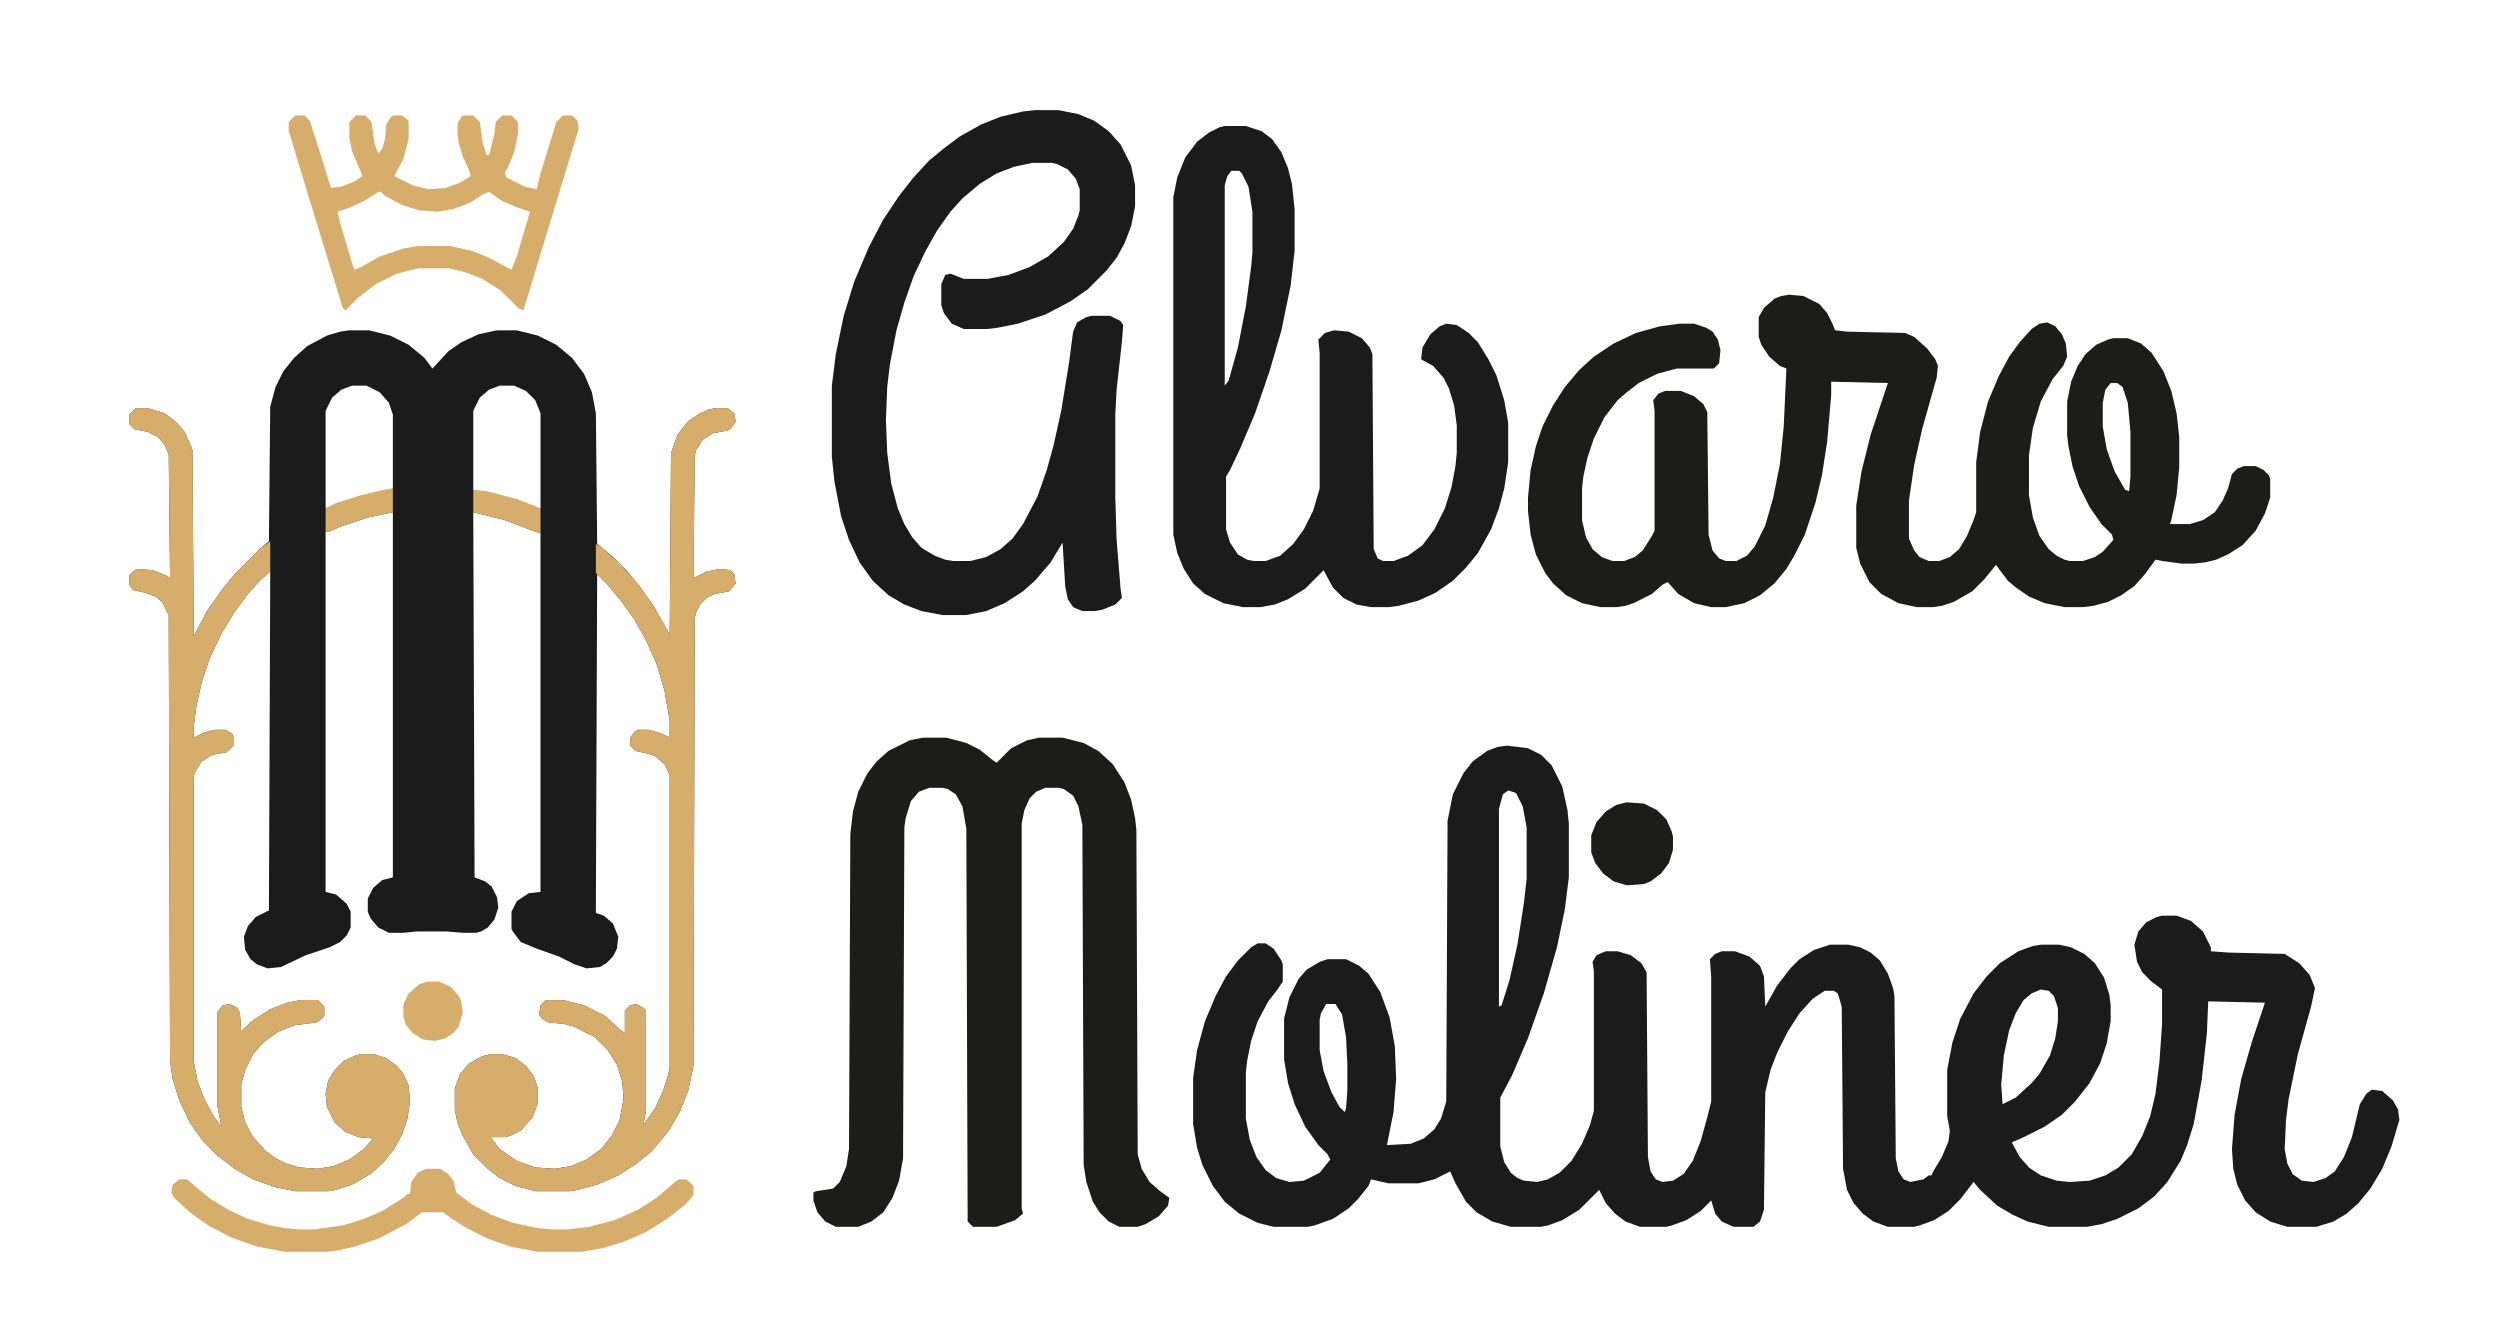
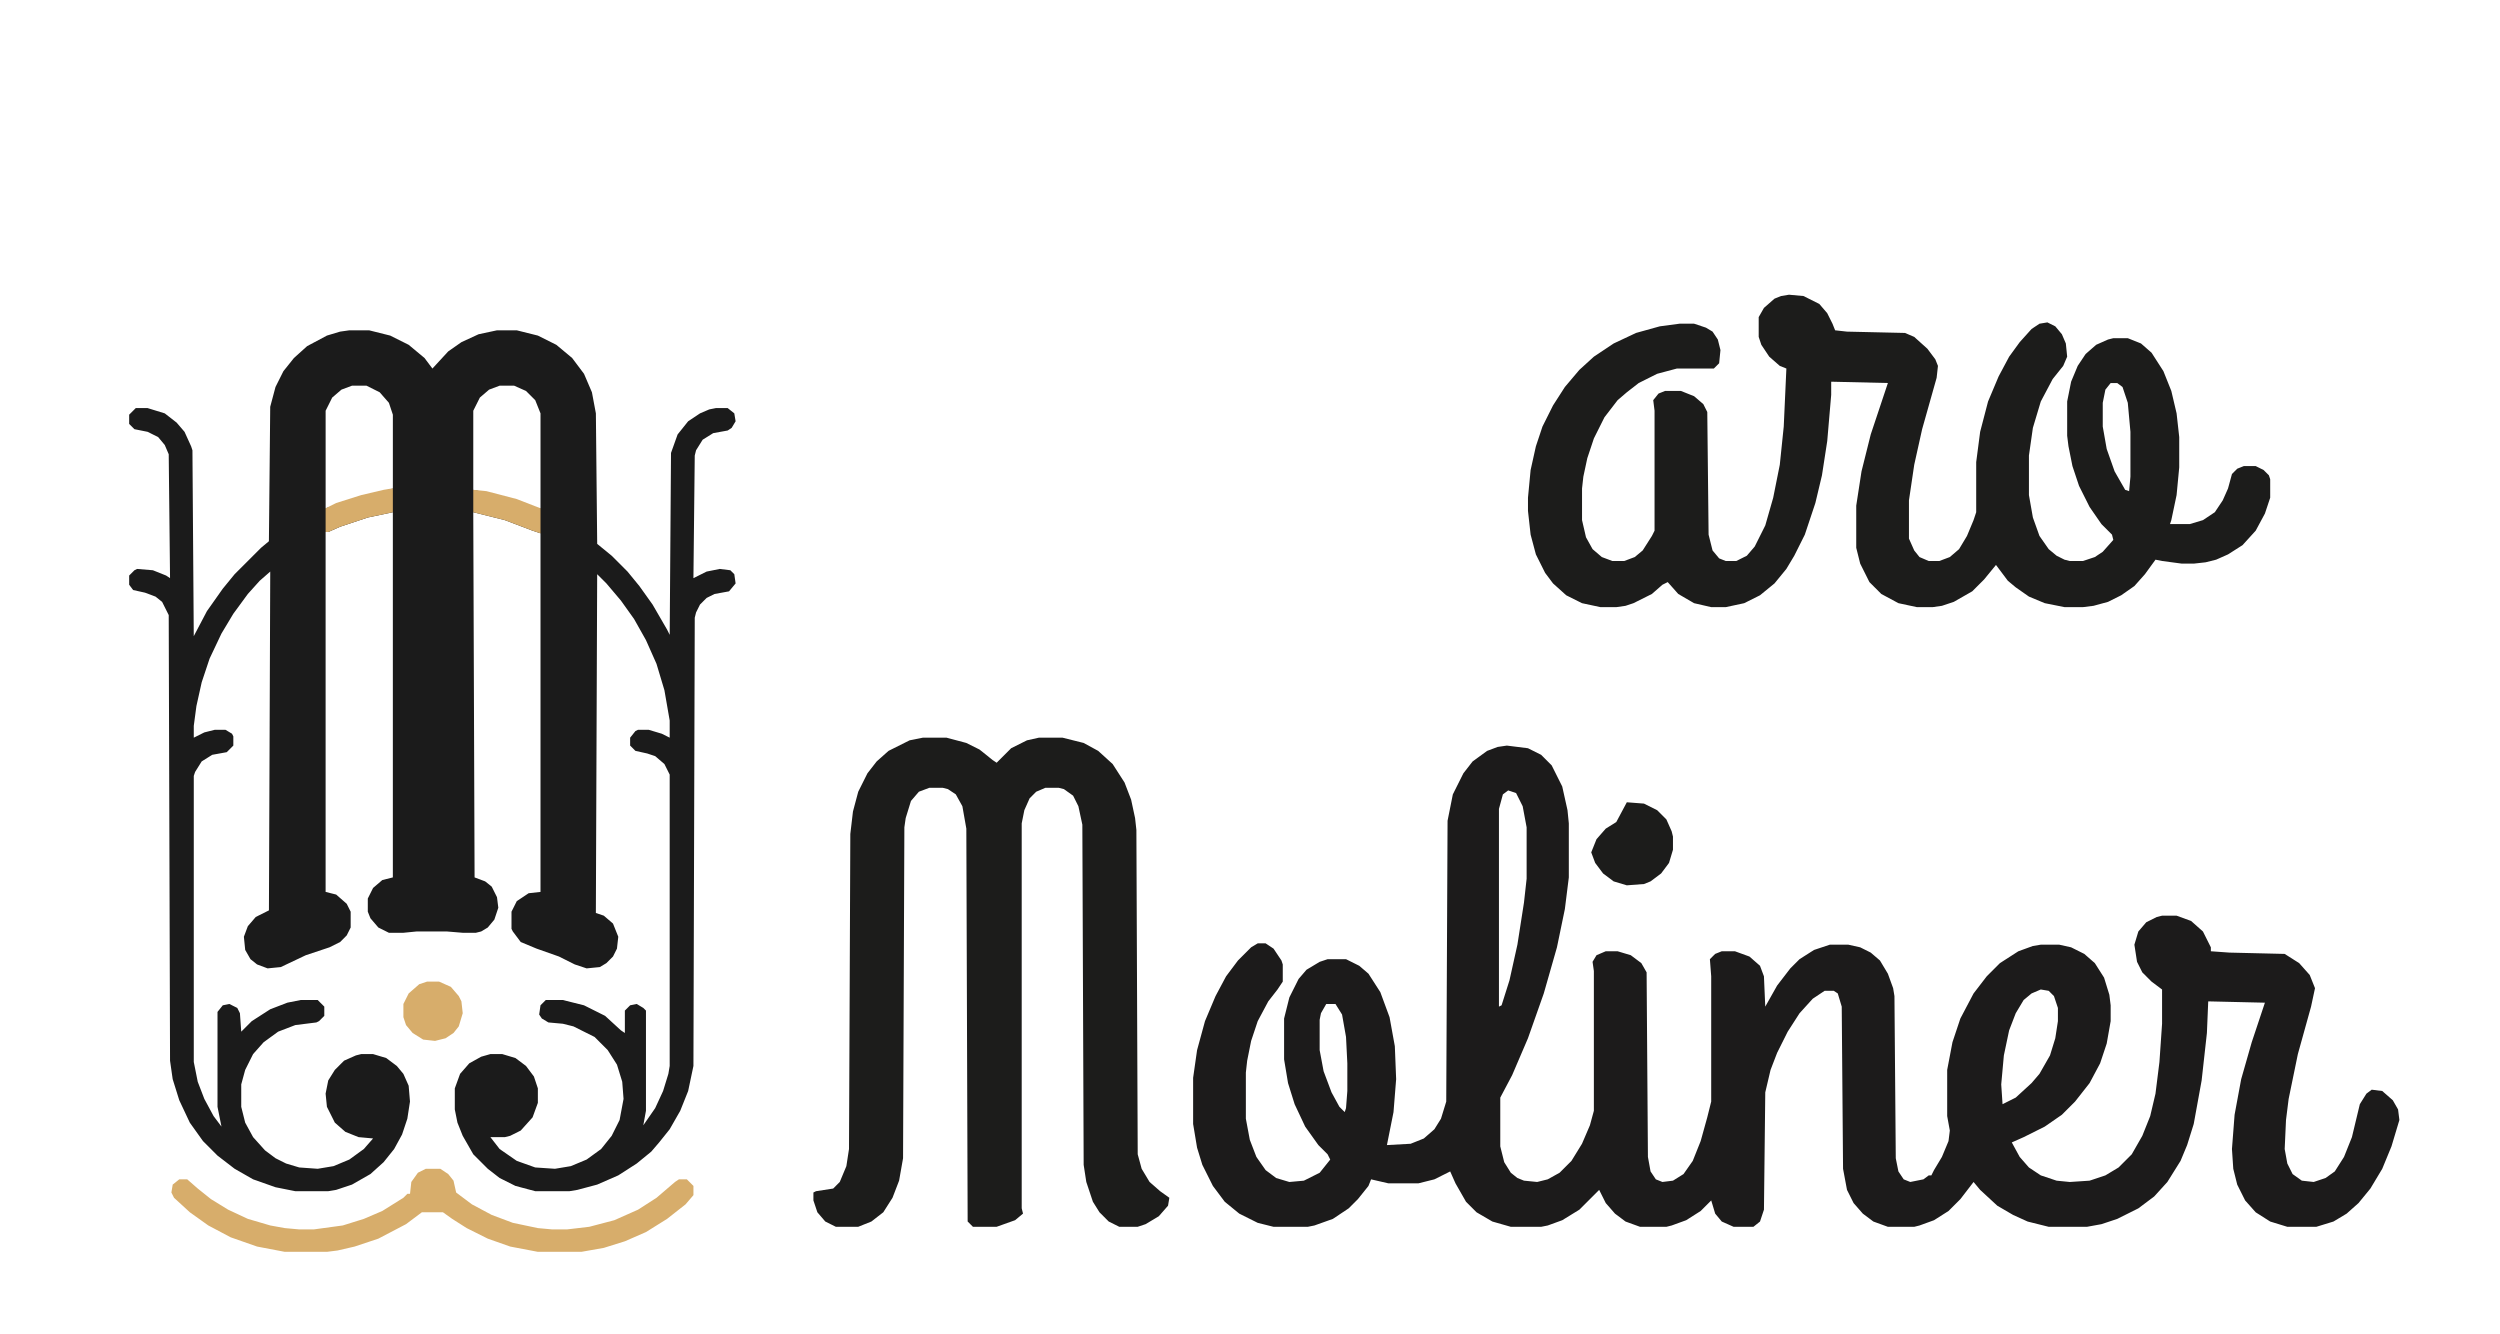
<svg xmlns="http://www.w3.org/2000/svg" version="1.2" viewBox="0 0 3063 1635" width="3063" height="1635">
  <title>32YwxENMO8tPtRdu2LHA7KUOMWl</title>
  <style>
		.s0 { fill: #1b1b1b } 
		.s1 { fill: #1c1b1b } 
		.s2 { fill: #1c1c1b } 
		.s3 { fill: #d7ad6b } 
	</style>
  <path class="s0" d="m428.03 404.7h24.23l25.84 6.46 22.61 11.31 19.39 16.15 9.69 12.92 19.38-21 16.15-11.3 21-9.7 22.61-4.84h24.23l25.85 6.46 22.61 11.31 19.38 16.15 14.54 19.38 9.69 22.62 4.85 25.84 1.61 159.91 17.77 14.53 19.38 19.39 14.54 17.76 16.15 22.62 17.77 30.69 3.23 6.46 1.61-222.9 8.08-22.62 12.92-16.15 14.54-9.69 11.31-4.85 8.07-1.61h14.54l8.08 6.46 1.61 9.69-4.84 8.08-4.85 3.23-17.77 3.23-12.92 8.07-8.08 12.93-1.61 6.46-1.62 150.21 16.16-8.07 16.15-3.23 12.92 1.61 4.85 4.85 1.61 11.3-8.08 9.7-17.76 3.23-9.69 4.84-8.08 8.08-4.85 9.69-1.61 6.46-1.62 549.18-6.46 30.69-9.69 24.23-12.92 22.61-12.92 16.15-9.69 11.31-17.77 14.54-22.61 14.53-25.85 11.31-24.23 6.46-9.69 1.62h-41.99l-24.23-6.46-19.39-9.7-14.53-11.3-17.77-17.77-12.92-22.61-6.46-16.15-3.23-16.16v-25.84l6.46-17.77 11.3-12.92 14.54-8.08 11.31-3.23h14.53l16.16 4.85 12.92 9.69 9.69 12.92 4.85 14.54v17.77l-6.47 17.76-14.53 16.16-12.92 6.46-6.47 1.61h-17.76l11.3 14.54 21 14.54 22.62 8.07 24.22 1.62 19.39-3.23 19.38-8.08 17.77-12.92 12.92-16.15 9.69-19.39 4.85-25.84-1.62-21-6.46-21-11.31-17.76-16.15-16.16-25.84-12.92-12.92-3.23-17.77-1.61-8.08-4.85-3.23-4.84 1.62-11.31 6.46-6.46h21l25.84 6.46 25.84 12.92 19.39 17.77 4.84 3.23v-27.46l6.46-6.46 8.08-1.62 8.07 4.85 3.24 3.23v122.76l-3.24 17.77 14.54-21 9.69-21 6.46-21 1.62-9.69v-356.97l-6.46-12.92-11.31-9.69-9.69-3.23-14.54-3.23-6.46-6.46v-9.69l6.46-8.08 3.23-1.61h12.93l16.15 4.84 9.69 4.85v-21l-6.46-37.15-9.69-32.31-12.92-29.07-14.54-25.84-16.15-22.62-17.77-21-11.31-11.3-1.61 415.11 9.69 3.23 11.3 9.69 6.47 16.16-1.62 14.53-4.85 9.7-8.07 8.07-8.08 4.85-16.15 1.61-14.54-4.84-19.38-9.69-27.46-9.7-19.38-8.07-9.69-12.92-1.62-3.23v-21l6.46-12.92 14.54-9.7 14.54-1.61v-439.34l-9.7-3.24-33.92-12.92-38.76-9.69 1.61 447.42 12.93 4.85 8.07 6.46 6.46 12.92 1.62 12.92-4.85 14.54-8.07 9.69-8.08 4.85-6.46 1.61h-16.15l-19.39-1.61h-37.15l-16.15 1.61h-17.77l-12.92-6.46-9.69-11.31-3.23-8.07v-16.15l6.46-12.93 11.31-9.69 12.92-3.23v-447.42l-30.69 6.46-33.92 11.31-14.54 6.46h-3.23v440.96l12.92 3.23 12.93 11.31 4.84 9.69v19.38l-4.84 9.69-8.08 8.08-12.92 6.46-29.08 9.69-30.68 14.54-16.16 1.61-12.92-4.84-8.08-6.46-6.46-11.31-1.61-16.15 4.84-12.92 9.7-11.31 16.15-8.08 1.61-415.11-12.92 11.3-14.54 16.16-17.76 24.22-14.54 24.23-14.54 30.69-9.69 29.08-6.46 29.07-3.23 24.23v14.54l12.92-6.46 12.92-3.23h12.93l8.07 4.84 1.62 3.23v11.31l-8.08 8.07-17.77 3.23-12.92 8.08-8.08 12.92-1.61 4.85v350.5l4.85 24.23 8.07 21 11.31 21 9.69 12.92-4.85-24.23v-116.29l6.46-8.08 8.08-1.62 9.69 4.85 3.23 6.46 1.62 22.61 12.92-12.92 22.61-14.54 21-8.07 16.15-3.23h21l8.08 8.07v11.31l-6.46 6.46-3.23 1.62-25.85 3.23-21 8.07-17.76 12.93-12.92 14.53-9.7 19.39-4.84 17.76v27.46l4.84 19.39 9.7 17.76 14.53 16.16 12.92 9.69 12.93 6.46 16.15 4.84 22.61 1.62 19.38-3.23 19.39-8.08 17.76-12.92 11.31-12.92-17.77-1.62-16.15-6.46-12.92-11.3-9.69-19.39-1.62-16.15 3.23-16.15 8.08-12.92 11.31-11.31 14.53-6.46 6.46-1.62h14.54l16.15 4.85 12.93 9.69 8.07 9.69 6.46 14.54 1.62 19.38-3.23 21-6.46 19.38-9.69 17.77-12.93 16.15-16.15 14.54-22.61 12.92-19.39 6.46-9.69 1.62h-40.38l-24.23-4.85-27.45-9.69-22.62-12.92-21-16.15-17.76-17.77-16.16-22.61-12.92-27.46-8.07-25.85-3.23-22.61-1.62-545.95-8.08-16.15-8.07-6.46-12.92-4.85-14.54-3.23-4.85-6.46v-11.31l6.46-6.46 3.23-1.61 19.39 1.61 16.15 6.46 4.85 3.23-1.62-151.83-4.85-11.31-8.07-9.69-12.92-6.46-16.16-3.23-6.46-6.46v-11.31l8.08-8.07h14.54l20.99 6.46 14.54 11.31 9.69 11.3 8.08 17.77 1.61 4.85 1.62 227.74 16.15-30.69 19.38-27.45 14.54-17.77 32.31-32.31 9.69-8.07 1.61-164.76 6.46-24.23 9.7-19.38 12.92-16.15 16.15-14.54 24.23-12.92 16.15-4.85zm3.23 67.84l-12.92 4.85-11.31 9.69-8.07 16.15v119.53l43.61-14.54 27.46-6.46 11.3-3.23v-90.45l-4.84-14.54-11.31-12.92-16.15-8.08zm180.9 0l-12.92 4.85-11.3 9.69-8.08 16.15v96.92l37.15 8.07 29.07 9.7 11.31 4.84h4.85v-116.3l-6.46-16.15-11.31-11.3-14.54-6.47z" />
  <path class="s1" d="m1846.2 913.5l25.85 3.23 16.15 8.07 12.92 12.93 12.92 25.84 6.46 29.07 1.62 16.16v66.22l-4.85 38.77-9.69 46.84-16.15 56.53-19.38 54.92-19.39 45.23-14.53 27.46v59.76l4.84 19.38 8.08 12.92 8.07 6.46 8.08 3.24 16.15 1.61 12.93-3.23 14.53-8.08 14.54-14.53 12.92-21 9.69-22.61 4.85-17.77v-171.22l-1.62-11.3 4.85-8.08 11.31-4.85h14.53l16.16 4.85 12.92 9.69 6.46 11.31 1.61 226.13 3.23 17.77 6.46 9.69 8.08 3.23 12.92-1.61 12.92-8.08 11.31-16.15 9.69-24.23 8.08-29.08 4.84-19.38v-153.45l-1.61-20.99 6.46-6.46 8.08-3.24h16.15l17.77 6.47 12.92 11.3 4.84 12.92 1.62 37.15 14.54-25.84 16.15-21 11.31-11.3 17.76-11.31 19.39-6.46h22.61l14.54 3.23 12.92 6.46 11.3 9.69 9.7 16.15 6.46 17.77 1.61 9.69 1.62 198.68 3.23 16.15 6.46 9.69 8.07 3.23 16.16-3.23 6.46-4.85h3.23l3.23-6.46 9.69-16.15 8.08-19.38 1.61-12.92-3.23-17.77v-56.53l6.46-33.92 9.69-29.08 16.16-30.69 16.15-21 16.15-16.15 22.61-14.54 17.77-6.46 9.69-1.61h22.62l14.53 3.23 16.16 8.08 12.92 11.3 11.3 17.77 6.47 21 1.61 12.92v19.38l-4.85 27.46-8.07 24.23-12.92 24.23-17.77 22.61-16.15 16.15-21 14.54-25.85 12.92-14.53 6.46 9.69 17.77 11.31 12.92 14.53 9.69 19.39 6.47 16.15 1.61 24.23-1.61 19.38-6.47 16.15-9.69 16.15-16.15 12.93-22.61 9.69-24.23 6.46-27.46 4.84-38.77 3.23-46.84v-41.99l-12.92-9.7-11.3-11.3-6.46-12.92-3.24-21 4.85-16.15 9.69-11.31 12.92-6.46 6.46-1.62h17.77l17.77 6.46 14.54 12.93 9.69 19.38v4.84l22.61 1.62 67.84 1.62 17.77 11.3 12.92 14.54 6.46 16.15-4.84 22.61-16.16 58.15-11.3 54.92-3.23 25.84-1.62 35.54 3.23 17.77 6.46 12.92 11.31 8.08 14.54 1.61 14.53-4.85 11.31-8.07 11.31-17.77 9.69-24.23 9.69-40.38 8.08-12.92 6.46-4.85 12.92 1.62 12.92 11.31 6.46 11.3 1.62 12.92-9.69 32.31-11.31 27.46-14.54 24.23-14.54 17.76-14.53 12.93-16.15 9.69-21 6.46h-35.54l-21-6.46-17.76-11.31-12.93-14.54-9.69-19.38-4.84-19.38-1.62-24.23 3.23-42 8.08-43.61 12.92-45.22 16.15-48.46-69.45-1.62-1.62 38.77-6.46 58.15-9.69 53.3-8.08 25.84-8.07 19.39-16.15 25.84-16.16 17.77-19.38 14.54-25.84 12.92-19.39 6.46-17.76 3.23h-46.85l-25.84-6.46-17.77-8.08-19.38-11.31-21-19.38-8.07-9.69-16.16 21-14.53 14.54-17.77 11.3-17.77 6.46-6.46 1.62h-32.3l-17.77-6.46-12.92-9.69-11.31-12.93-8.08-16.15-4.84-25.84-1.62-198.68-4.84-16.15-4.85-3.23h-11.31l-14.53 9.69-16.15 17.77-14.54 22.61-12.92 25.85-8.08 21-6.46 27.45-1.62 143.76-4.84 14.54-8.08 6.46h-24.23l-14.53-6.46-8.08-9.69-4.85-16.16-12.92 12.93-17.77 11.3-17.76 6.46-6.46 1.62h-32.31l-17.77-6.46-12.92-9.69-11.3-12.93-8.08-16.15-24.23 24.23-21 12.92-17.76 6.46-8.08 1.62h-37.15l-22.61-6.46-19.39-11.31-12.92-12.92-12.92-22.61-6.46-14.54-19.38 9.69-19.39 4.85h-37.15l-21-4.85-3.23 8.08-12.92 16.15-11.31 11.31-19.38 12.92-22.61 8.07-8.08 1.62h-41.99l-19.39-4.85-22.61-11.3-17.77-14.54-14.53-19.38-12.93-25.85-6.46-21-4.84-29.07v-56.53l4.84-33.92 9.69-35.54 12.93-30.69 12.92-24.23 14.54-19.38 16.15-16.15 8.07-4.85h9.7l9.69 6.46 9.69 14.54 1.61 4.85v21l-6.46 9.69-11.3 14.53-12.93 24.23-8.07 24.23-4.85 24.23-1.61 14.54v56.53l4.84 25.84 8.08 21 11.31 16.15 12.92 9.69 16.15 4.85 17.77-1.61 19.38-9.7 12.92-16.15-3.23-6.46-11.31-11.31-16.15-22.61-12.92-27.46-8.08-25.84-4.84-29.08v-50.07l6.46-25.84 11.31-22.62 9.69-11.3 16.15-9.69 9.69-3.23h22.61l16.16 8.07 11.3 9.69 14.54 22.62 11.31 30.69 6.46 35.53 1.61 40.38-3.23 40.38-8.07 40.38 29.07-1.61 16.15-6.46 12.93-11.31 8.07-12.92 6.46-21 1.62-344.04 6.46-32.31 12.92-25.84 11.31-14.54 17.76-12.92 12.93-4.85zm1.61 54.92l-6.46 4.85-4.84 17.76v242.29l3.23-1.62 9.69-30.68 9.69-43.62 8.07-51.68 3.23-29.08v-62.99l-4.84-25.85-8.08-16.15zm652.56 243.9l-11.31 4.85-9.69 8.07-9.69 16.16-8.08 20.99-6.46 30.69-3.23 35.54 1.62 24.23 16.15-8.08 19.38-17.77 9.69-11.3 12.92-22.62 6.47-20.99 3.23-21v-16.15l-4.85-14.54-6.46-6.46zm-875.46 17.76l-6.46 11.31-1.61 8.08v37.15l4.84 25.84 9.69 25.85 9.69 17.76 6.47 6.46 1.61-4.84 1.62-21v-33.92l-1.62-32.3-4.85-27.46-8.07-12.93z" />
  <path class="s2" d="m2191.86 361.09l17.77 1.61 19.38 9.69 9.7 11.31 6.46 12.92 3.23 8.08 14.53 1.61 71.07 1.62 11.31 4.85 16.15 14.53 9.69 12.92 3.23 8.08-1.61 14.54-17.77 62.99-9.69 43.61-6.46 43.61v46.85l6.46 14.53 6.46 8.08 11.31 4.85h12.92l12.92-4.85 11.31-9.69 9.69-16.15 8.08-19.39 3.23-9.69v-61.38l4.84-37.15 9.69-37.15 12.93-30.69 12.92-24.23 12.92-17.76 14.54-16.16 9.69-6.46 9.69-1.61 9.69 4.84 8.08 9.69 4.84 11.31 1.62 16.15-4.85 11.31-12.92 16.15-14.54 27.46-9.69 32.31-4.84 33.92v48.45l4.84 27.46 8.08 22.62 11.3 16.15 9.7 8.07 9.69 4.85 6.46 1.62h16.15l14.54-4.85 9.69-6.46 12.92-14.54-1.61-6.46-12.93-12.92-14.53-21-12.93-25.84-8.07-24.23-4.85-24.23-1.61-12.92v-42l4.84-24.23 8.08-19.38 9.69-14.54 12.92-11.3 14.54-6.46 6.46-1.62h17.77l16.15 6.46 12.92 11.31 14.54 22.61 9.69 24.23 6.46 27.46 3.23 29.07v37.15l-3.23 33.92-6.46 30.69-1.61 4.85h24.22l16.16-4.85 14.53-9.69 9.7-14.54 6.46-14.53 4.84-17.77 6.46-6.46 8.08-3.23h14.54l9.69 4.84 6.46 6.46 1.61 4.85v22.61l-6.46 19.39-11.3 20.99-16.16 17.77-17.76 11.31-14.54 6.46-12.92 3.23-14.54 1.62h-14.54l-24.23-3.23-8.07-1.62-12.92 17.77-12.93 14.53-16.15 11.31-16.15 8.08-17.77 4.84-12.92 1.62h-22.61l-24.23-4.85-19.38-8.07-16.16-11.31-9.69-8.08-14.53-19.38-14.54 17.77-14.54 14.54-22.61 12.92-14.54 4.84-11.31 1.62h-19.38l-22.61-4.85-21-11.3-14.54-14.54-11.3-22.61-4.85-19.39v-51.68l6.46-42 11.31-45.23 21-62.99-69.46-1.62v16.16l-4.84 56.53-6.47 41.99-8.07 33.92-12.92 38.77-12.93 25.84-9.69 16.16-14.53 17.76-17.77 14.54-19.38 9.69-22.62 4.85h-17.77l-20.99-4.85-19.39-11.3-12.92-14.54-6.46 3.23-12.92 11.31-22.61 11.3-9.7 3.23-11.3 1.62h-19.39l-22.61-4.85-19.38-9.69-16.15-14.54-9.7-12.92-11.3-22.61-6.46-24.23-3.23-29.07v-16.16l3.23-33.92 6.46-29.07 8.07-24.23 12.93-25.84 14.53-22.62 17.77-20.99 17.77-16.16 24.23-16.15 27.46-12.92 29.07-8.08 24.23-3.23h17.77l14.53 4.85 8.08 4.84 6.46 9.7 3.23 12.92-1.61 16.15-6.47 6.46h-45.22l-24.23 6.46-22.61 11.31-14.54 11.31-11.31 9.69-16.15 20.99-12.92 25.85-8.08 24.23-4.84 22.61-1.62 14.54v38.76l4.85 21 8.07 14.54 11.31 9.69 12.92 4.85h14.54l12.92-4.85 9.69-8.08 11.31-17.76 3.23-6.47v-146.98l-1.62-12.92 6.47-8.08 8.07-3.23h19.38l16.16 6.46 11.3 9.69 4.85 9.69 1.61 150.22 4.85 19.38 8.08 9.69 8.07 3.24h12.92l12.93-6.47 9.69-11.3 12.92-25.85 9.69-33.92 8.08-40.38 4.84-46.84 3.23-71.07-8.07-3.23-12.93-11.31-9.69-14.53-3.23-9.69v-24.23l6.46-11.31 12.93-11.31 8.07-3.23zm394.12 108.22l-6.46 8.08-3.23 16.15v29.08l4.84 27.46 9.69 27.45 12.93 22.62 4.84 1.61 1.62-17.76v-54.92l-3.23-35.54-6.46-19.38-6.46-4.85z" />
  <path class="s2" d="m1130.65 903.81h29.08l24.23 6.46 16.15 8.07 16.15 12.93 4.85 3.23 17.76-17.77 19.39-9.69 14.53-3.23h29.08l25.84 6.46 17.77 9.69 17.77 16.15 14.54 22.61 8.07 21 4.85 22.62 1.61 14.53 1.62 397.35 4.84 17.77 9.69 16.15 12.93 11.31 11.3 8.07-1.61 9.69-11.31 12.93-16.15 9.69-9.69 3.23h-22.62l-12.92-6.46-11.3-11.31-8.08-12.92-8.08-24.23-3.23-21-1.61-416.73-4.85-22.61-6.46-12.92-11.31-8.08-6.46-1.61h-16.15l-11.31 4.84-8.07 8.08-6.46 14.53-3.23 16.16v471.65l1.61 6.46-9.69 8.07-22.61 8.08h-29.08l-6.46-6.46-1.61-481.34-4.85-27.46-8.07-14.54-9.7-6.46-6.46-1.61h-16.15l-12.92 4.84-9.69 11.31-6.46 21-1.62 11.3-1.61 405.43-4.85 27.46-8.08 20.99-11.3 17.77-14.54 11.31-16.15 6.46h-27.46l-12.92-6.46-9.69-11.31-4.85-14.54v-9.69l3.23-1.61 21-3.23 8.07-8.08 8.08-19.38 3.23-21 1.62-386.04 3.23-27.46 6.46-24.23 11.3-22.61 11.31-14.54 14.54-12.92 25.84-12.92z" />
-   <path class="s0" d="m1500.54 154.34h25.85l19.38 6.46 12.92 9.69 11.31 16.15 8.07 19.39 4.85 19.38 3.23 30.69v51.69l-4.85 41.99-11.3 54.92-14.54 50.07-17.77 51.69-17.76 42-12.93 27.45-4.84 8.08v64.61l4.84 16.15 9.7 14.54 11.3 6.46 8.08 1.62h14.54l17.76-6.47 16.16-14.53 12.92-17.77 11.3-22.61 8.08-27.46v-166.37l-1.62-16.15 8.08-8.08 11.31-3.23 17.76 1.61 16.16 8.08 9.69 11.31 3.23 8.07 1.61 239.06 4.85 11.3 6.46 3.24h12.92l17.77-6.47 17.77-12.92 14.54-19.38 12.92-25.84 8.07-25.85 4.85-25.84 1.61-16.15v-33.92l-3.23-24.23-6.46-21-6.46-12.92-12.92-14.54-14.54-8.08 1.62-14.53 9.69-16.16 11.31-9.69 8.07-3.23 12.92 1.62 14.54 9.69 11.31 11.31 12.92 20.99 9.69 19.39 9.69 30.69 4.85 27.46v48.45l-4.85 32.31-6.46 24.23-9.69 25.84-16.15 29.07-14.54 17.77-16.15 16.15-21 14.54-21 9.69-24.23 6.46-12.92 1.62h-21l-17.76-3.23-16.16-8.08-12.92-12.92-11.3-21-22.62 22.62-21 12.92-16.15 6.46-17.77 3.23h-20.99l-24.23-4.85-22.62-11.3-14.53-12.93-11.31-17.76-8.08-19.39-4.84-22.61v-413.5l4.84-24.23 9.7-24.23 14.53-19.38 14.54-11.31 12.92-6.46zm8.08 54.92l-4.85 6.46-3.23 11.31v245.51l4.85-6.46 11.3-40.38 9.7-50.07 6.46-48.46 1.61-17.76v-50.08l-4.84-30.69-8.08-16.15-3.23-3.23z" />
-   <path class="s1" d="m1267.95 134.96h29.07l24.23 4.84 19.38 8.08 17.77 12.92 14.54 16.15 12.92 25.84 4.85 24.23v25.85l-4.85 24.23-8.07 20.99-9.7 17.77-12.92 16.15-22.61 22.62-21 14.53-30.69 16.16-33.92 11.3-24.23 4.85-12.92 1.61h-29.07l-14.54-6.46-9.69-12.92-3.23-9.69v-25.84l4.84-11.31 6.46-1.62 16.16 6.47h29.07l25.84-4.85 25.85-9.69 22.61-12.92 19.38-17.77 11.31-16.15 6.46-16.16 1.62-6.46v-25.84l-4.85-12.92-9.69-11.31-12.92-6.46-6.46-1.62h-24.23l-22.61 4.85-21 8.08-21 12.92-21 17.77-14.54 16.15-16.15 22.61-14.54 25.85-14.53 30.68-11.31 32.31-9.69 33.92-8.08 42-3.23 27.45-1.61 40.39 1.61 40.38 4.85 37.15 8.07 30.69 8.08 19.38 9.69 16.15 11.31 12.92 16.15 9.69 12.92 4.85 9.69 1.62h21l19.39-4.85 17.76-9.69 14.54-12.92 12.92-17.77 17.77-33.92 11.31-32.31 8.07-29.07 9.69-43.61 9.7-59.77 4.84-37.15 4.85-11.3 11.3-6.46 6.46-1.62h22.62l12.92 6.46 3.23 4.85-1.62 21-6.46 58.14-1.61 30.69v101.76l1.61 51.69 4.85 59.77 1.61 11.3-8.07 8.08-16.15 6.46-9.7 1.61h-14.53l-11.31-4.84-6.46-9.69-3.23-16.16-3.23-53.3-14.54 24.23-19.38 22.61-14.54 12.93-22.61 14.53-22.61 9.69-24.23 4.85h-29.08l-25.84-4.85-21-8.07-19.38-11.31-19.38-17.77-16.16-22.61-12.92-27.46-9.69-29.07-8.08-42-3.23-30.69v-87.22l4.85-38.77 9.69-46.84 12.92-41.99 17.77-42 17.77-33.92 19.38-29.07 17.77-22.62 19.38-21 17.77-14.53 19.38-14.54 25.84-14.54 24.23-9.69 27.46-6.46z" />
-   <path class="s3" d="m166.36 500h14.54l20.99 6.46 14.54 11.31 9.69 11.3 8.08 17.77 1.61 4.85 1.62 227.74 16.15-30.69 19.38-27.45 14.54-17.77 32.31-32.31 11.3-8.07v37.15l-12.92 11.3-14.54 16.16-17.76 24.22-14.54 24.23-14.54 30.69-9.69 29.08-6.46 29.07-3.23 24.23v14.54l12.92-6.46 12.92-3.23h12.93l8.07 4.84 1.62 3.23v11.31l-8.08 8.07-17.77 3.23-12.92 8.08-8.08 12.92-1.61 4.85v350.5l4.85 24.23 8.07 21 11.31 21 9.69 12.92-4.85-24.23v-116.29l6.46-8.08 8.08-1.62 9.69 4.85 3.23 6.46 1.62 22.61 12.92-12.92 22.61-14.54 21-8.07 16.15-3.23h21l8.08 8.07v11.31l-6.46 6.46-3.23 1.62-25.85 3.23-21 8.07-17.76 12.93-12.92 14.53-9.7 19.39-4.84 17.76v27.46l4.84 19.39 9.7 17.76 14.53 16.15 12.92 9.7 12.93 6.46 16.15 4.84 22.61 1.62 19.38-3.23 19.39-8.08 17.76-12.92 11.31-12.92-17.77-1.62-16.15-6.46-12.92-11.3-9.69-19.39-1.62-16.15 3.23-16.15 8.08-12.92 11.31-11.31 14.53-6.46 6.46-1.62h14.54l16.15 4.85 12.93 9.69 8.07 9.69 6.46 14.54 1.62 19.38-3.23 21-6.46 19.38-9.69 17.77-12.93 16.15-16.15 14.54-22.61 12.92-19.39 6.46-9.69 1.62h-40.38l-24.23-4.85-27.45-9.69-22.62-12.92-21-16.15-17.76-17.77-16.16-22.61-12.92-27.46-8.07-25.85-3.23-22.61-1.62-545.95-8.08-16.15-8.07-6.46-12.92-4.85-14.54-3.23-4.85-6.46v-11.31l6.46-6.46 3.23-1.61 19.39 1.61 16.15 6.46 4.85 3.23-1.62-151.83-4.85-11.31-8.07-9.69-12.92-6.46-16.16-3.23-6.46-6.46v-11.31z" />
-   <path class="s3" d="m877.06 500h14.54l8.08 6.46 1.61 9.69-4.84 8.08-4.85 3.23-17.77 3.23-12.92 8.07-8.08 12.93-1.61 6.46-1.62 150.21 16.16-8.07 16.15-3.23 12.92 1.61 4.85 4.85 1.61 11.3-8.08 9.7-17.76 3.23-9.69 4.84-8.08 8.08-4.85 9.69-1.61 6.46-1.62 549.18-6.46 30.69-9.69 24.23-12.92 22.61-12.92 16.15-9.69 11.31-17.77 14.54-22.61 14.53-25.85 11.31-24.23 6.46-9.69 1.62h-41.99l-24.23-6.46-19.39-9.7-14.53-11.3-17.77-17.77-12.92-22.61-6.46-16.15-3.23-16.16v-25.84l6.46-17.77 11.3-12.92 14.54-8.08 11.31-3.23h14.53l16.16 4.85 12.92 9.69 9.69 12.92 4.85 14.54v17.77l-6.47 17.76-14.53 16.16-12.92 6.46-6.47 1.61h-17.76l11.3 14.54 21 14.54 22.62 8.07 24.22 1.62 19.39-3.23 19.38-8.08 17.77-12.92 12.92-16.15 9.69-19.39 4.85-25.84-1.62-21-6.46-21-11.31-17.76-16.15-16.16-25.84-12.92-12.92-3.23-17.77-1.61-8.08-4.85-3.23-4.84 1.62-11.31 6.46-6.46h21l25.84 6.46 25.84 12.92 19.39 17.77 4.84 3.23v-27.46l6.46-6.46 8.08-1.62 8.07 4.85 3.24 3.23v122.76l-3.24 17.77 14.54-21 9.69-21 6.46-21 1.62-9.69v-356.97l-6.46-12.92-11.31-9.69-9.69-3.23-14.54-3.23-6.46-6.46v-9.69l6.46-8.08 3.23-1.61h12.93l16.15 4.84 9.69 4.85v-21l-6.46-37.15-9.69-32.31-12.92-29.07-14.54-25.84-16.15-22.62-17.77-21-12.92-12.92v-35.53l8.07 4.84 21 19.39 19.38 20.99 17.77 24.23 19.38 32.31 4.85 9.69 1.61-222.9 8.08-22.62 12.92-16.15 14.54-9.69 11.31-4.85z" />
-   <path class="s3" d="m361.8 141.42h11.31l6.46 6.46 12.92 40.38 12.92 41.99 12.93-1.61 16.15-6.46 9.69-6.46-3.23-8.08-9.69-22.61-3.23-16.16v-19.38l8.07-8.07h11.31l6.46 6.46 1.62 3.23 3.23 24.23 4.84 12.92 4.85-6.46 3.23-11.31 1.61-17.77 4.85-8.07 3.23-3.23h11.31l8.07 6.46v22.61l-6.46 24.23-11.3 21 22.61 11.3 19.38 4.85 21-1.62 17.77-6.46 12.92-8.07-1.62-6.46-8.07-17.77-4.85-16.15-1.61-11.31v-12.92l4.84-8.08 3.23-1.61h11.31l8.08 8.07 3.23 24.23 4.84 16.15h3.23l6.46-25.84 1.62-14.54 8.07-8.07h11.31l6.46 6.46 1.62 3.23v12.92l-4.85 22.61-8.07 19.39-3.24 4.84 1.62 6.46 22.61 11.31 14.54 3.23 4.85-19.38 19.38-63 8.08-8.07h11.3l6.46 6.46 1.62 9.69-67.84 222.9-6.46-3.23-21-21-22.61-14.53-21-8.08-19.38-4.85h-38.77l-25.84 6.46-25.85 12.93-21 16.15-16.15 16.15-3.23-3.23-37.15-121.14-27.46-90.46-1.61-4.84v-11.31zm101.76 93.69l-17.77 11.3-17.77 8.08-14.54 4.84 4.85 19.39 14.54 48.45 1.61 3.23 8.08-3.23 22.61-12.92 29.08-9.69 17.76-3.23h38.77l29.07 6.46 19.39 8.08 20.99 11.3 6.46 3.23 6.47-16.15 16.15-54.92-14.54-4.84-19.38-8.08-16.15-11.3-8.08 3.23-14.54 9.69-21 8.07-19.38 3.23-22.61-1.61-21-6.46-21-11.31-4.84-4.84z" />
  <path class="s3" d="m521.71 1431.99h17.77l9.69 6.46 6.46 8.08 3.23 14.53 19.38 14.54 24.23 12.92 25.85 9.69 30.69 6.46 17.76 1.62h17.77l27.46-3.23 30.69-8.08 29.07-12.92 22.62-14.54 22.61-19.38 4.85-3.23h9.69l8.07 8.08v11.3l-9.69 11.31-22.61 17.77-25.84 16.15-25.85 11.31-25.84 8.07-27.46 4.85h-53.3l-33.92-6.46-27.46-9.69-25.85-12.93-17.76-11.3-11.31-8.08h-25.84l-19.39 14.54-33.92 17.77-29.07 9.69-21 4.84-12.92 1.62h-51.69l-33.92-6.46-32.3-11.31-27.46-14.54-22.62-16.15-19.38-17.77-3.23-6.46 1.62-9.69 8.07-6.46h9.69l12.93 11.31 16.15 12.92 21 12.92 24.22 11.31 27.46 8.07 17.77 3.23 17.77 1.62h17.77l35.53-4.85 25.84-8.07 22.62-9.69 25.84-16.16 4.85-4.84h3.23l1.61-14.54 8.08-11.31z" />
-   <path class="s2" d="m1993.19 982.95l21 1.62 16.15 8.07 11.31 11.31 6.46 14.54 1.61 6.46v16.15l-4.84 16.15-9.69 12.93-12.93 9.69-8.07 3.23-21 1.61-16.15-4.84-12.92-9.69-9.7-12.93-4.84-12.92v-21l6.46-16.15 11.31-12.92 12.92-8.08z" />
+   <path class="s2" d="m1993.19 982.95l21 1.62 16.15 8.07 11.31 11.31 6.46 14.54 1.61 6.46v16.15l-4.84 16.15-9.69 12.93-12.93 9.69-8.07 3.23-21 1.61-16.15-4.84-12.92-9.69-9.7-12.93-4.84-12.92l6.46-16.15 11.31-12.92 12.92-8.08z" />
  <path class="s3" d="m523.33 1202.63l14.53-0.01 14.54 6.47 9.69 11.3 3.23 6.46 1.62 14.54-4.85 16.15-6.46 8.08-9.69 6.46-12.92 3.23-14.54-1.61-12.92-8.08-8.08-9.69-3.23-9.69v-16.16l6.46-12.92 12.92-11.3z" />
  <path class="s3" d="m579.86 600.14l16.15 1.62 37.15 9.69 29.08 11.31v30.69l-9.7-3.24-33.92-12.92-38.76-9.69z" />
  <path class="s3" d="m479.71 598.53h1.62v29.07l-30.69 6.46-33.92 11.31-14.54 6.46h-3.23v-29.07l12.92-6.47 30.69-9.69 27.46-6.46z" />
</svg>